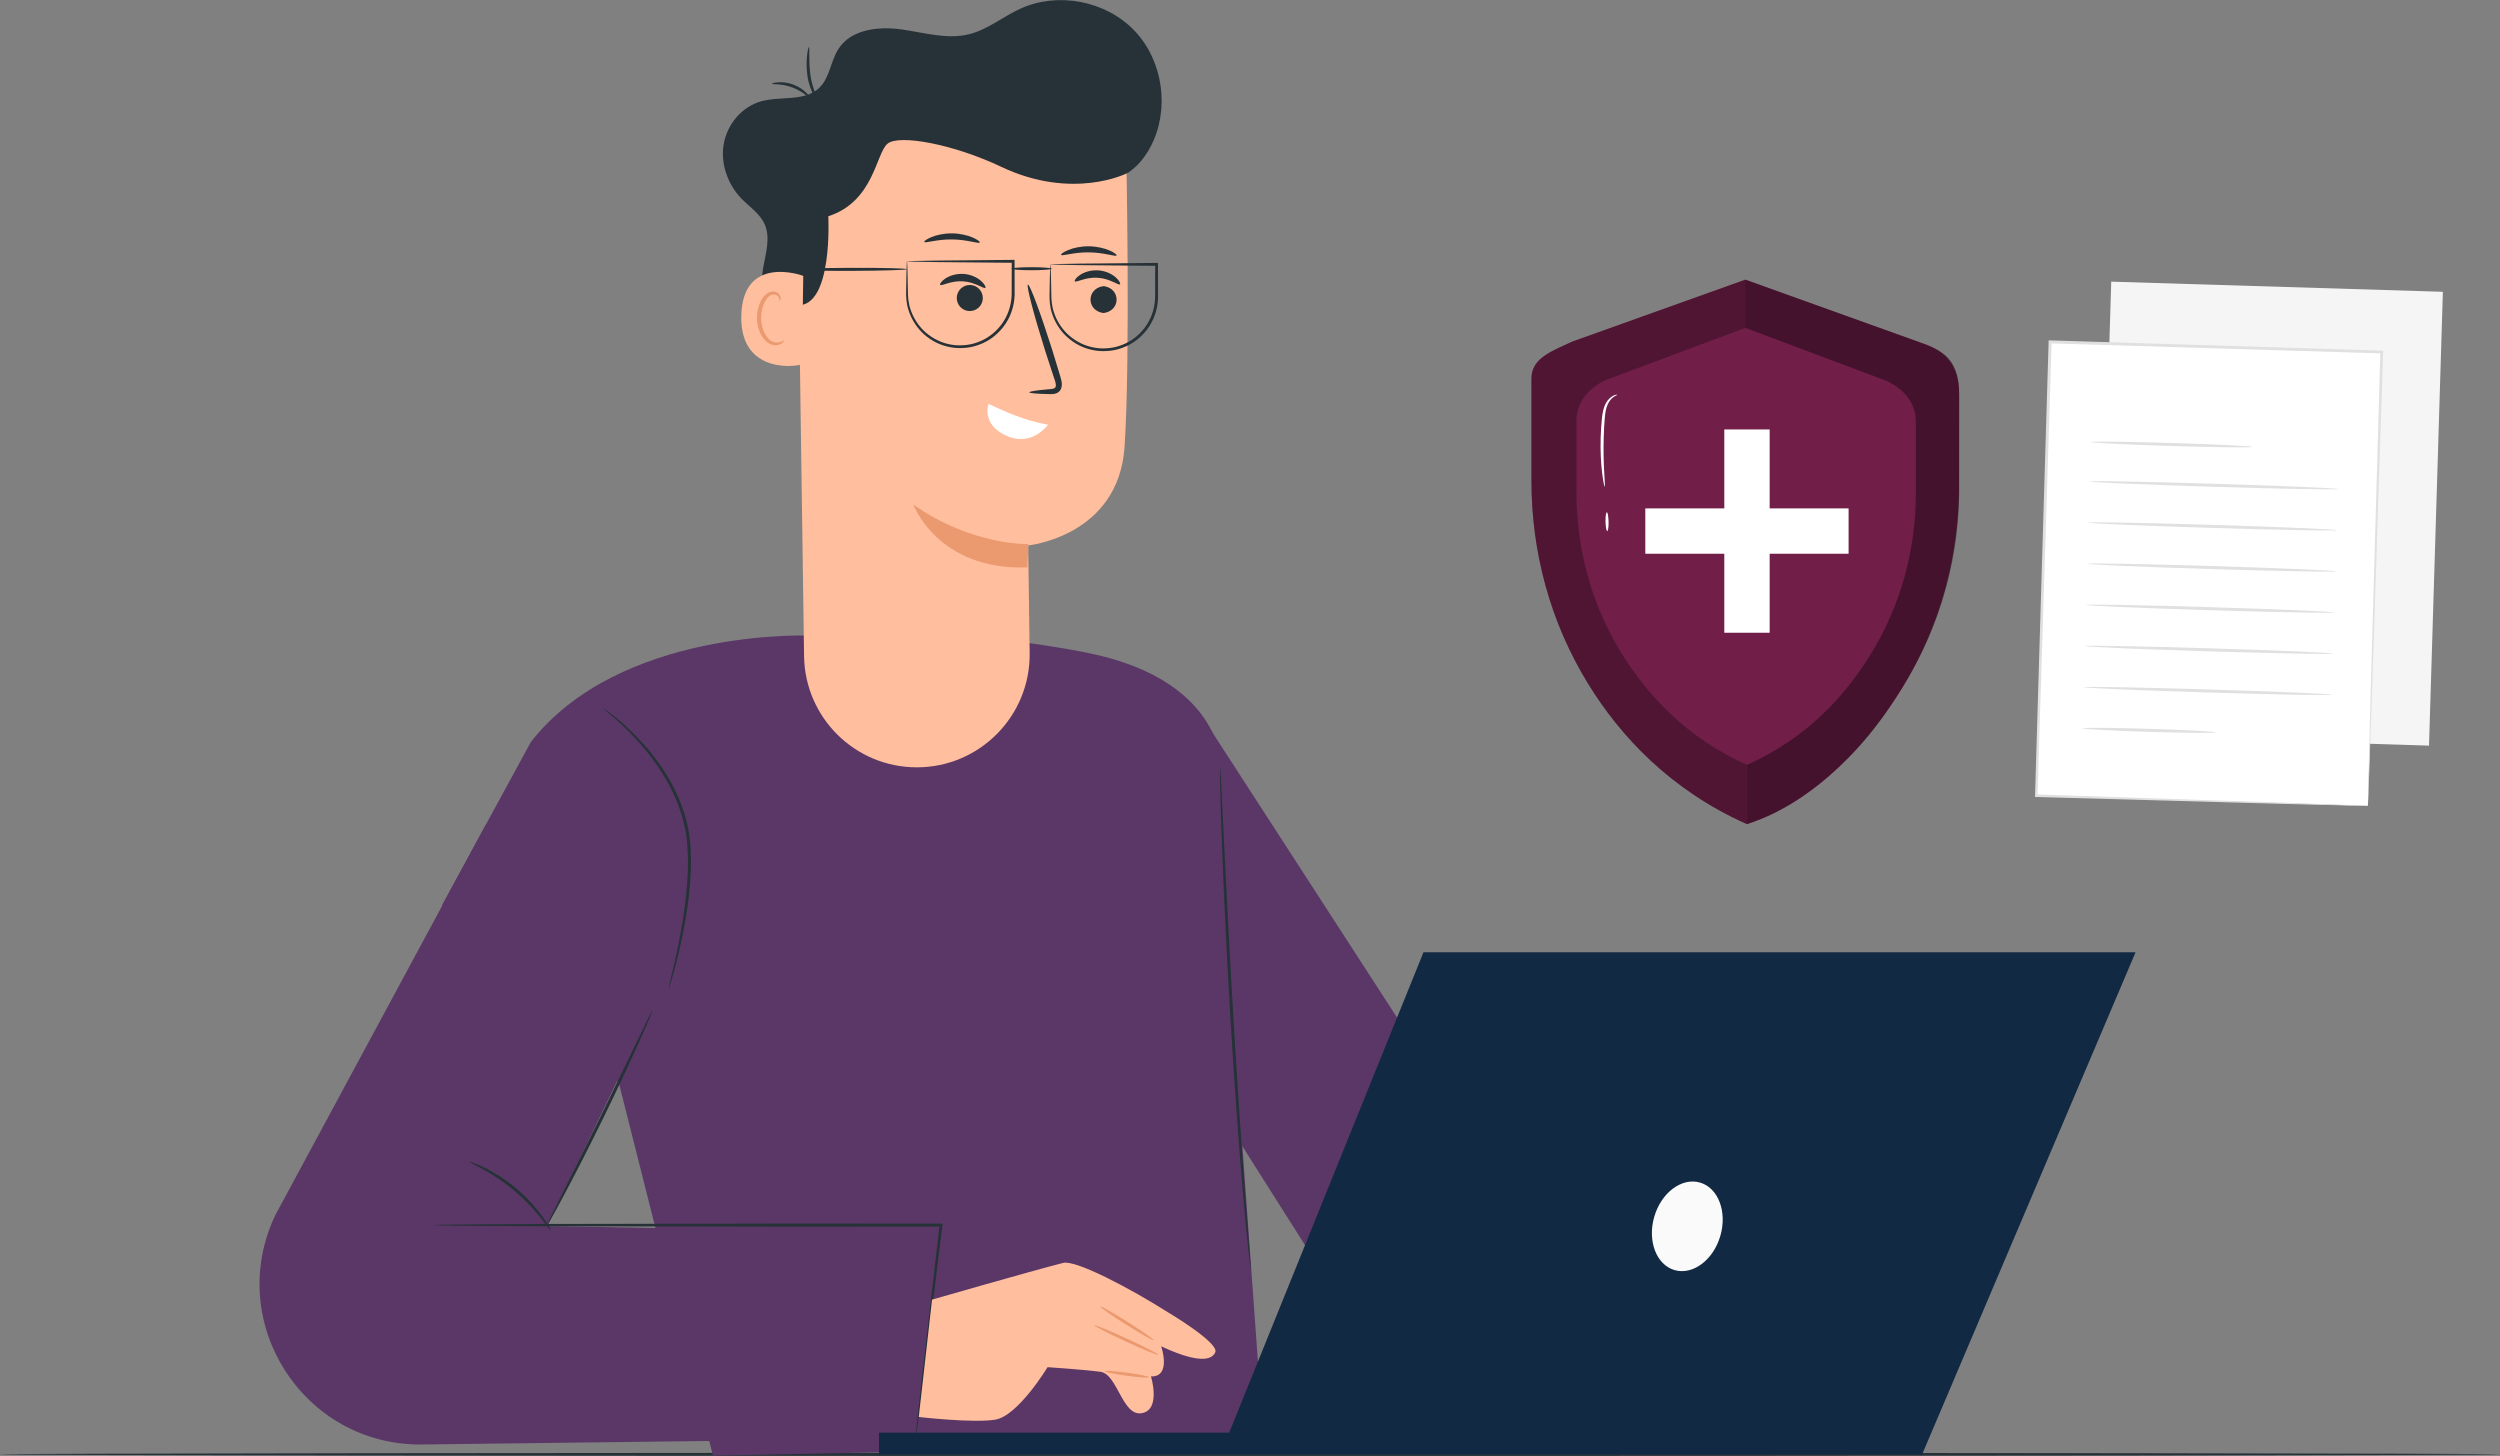
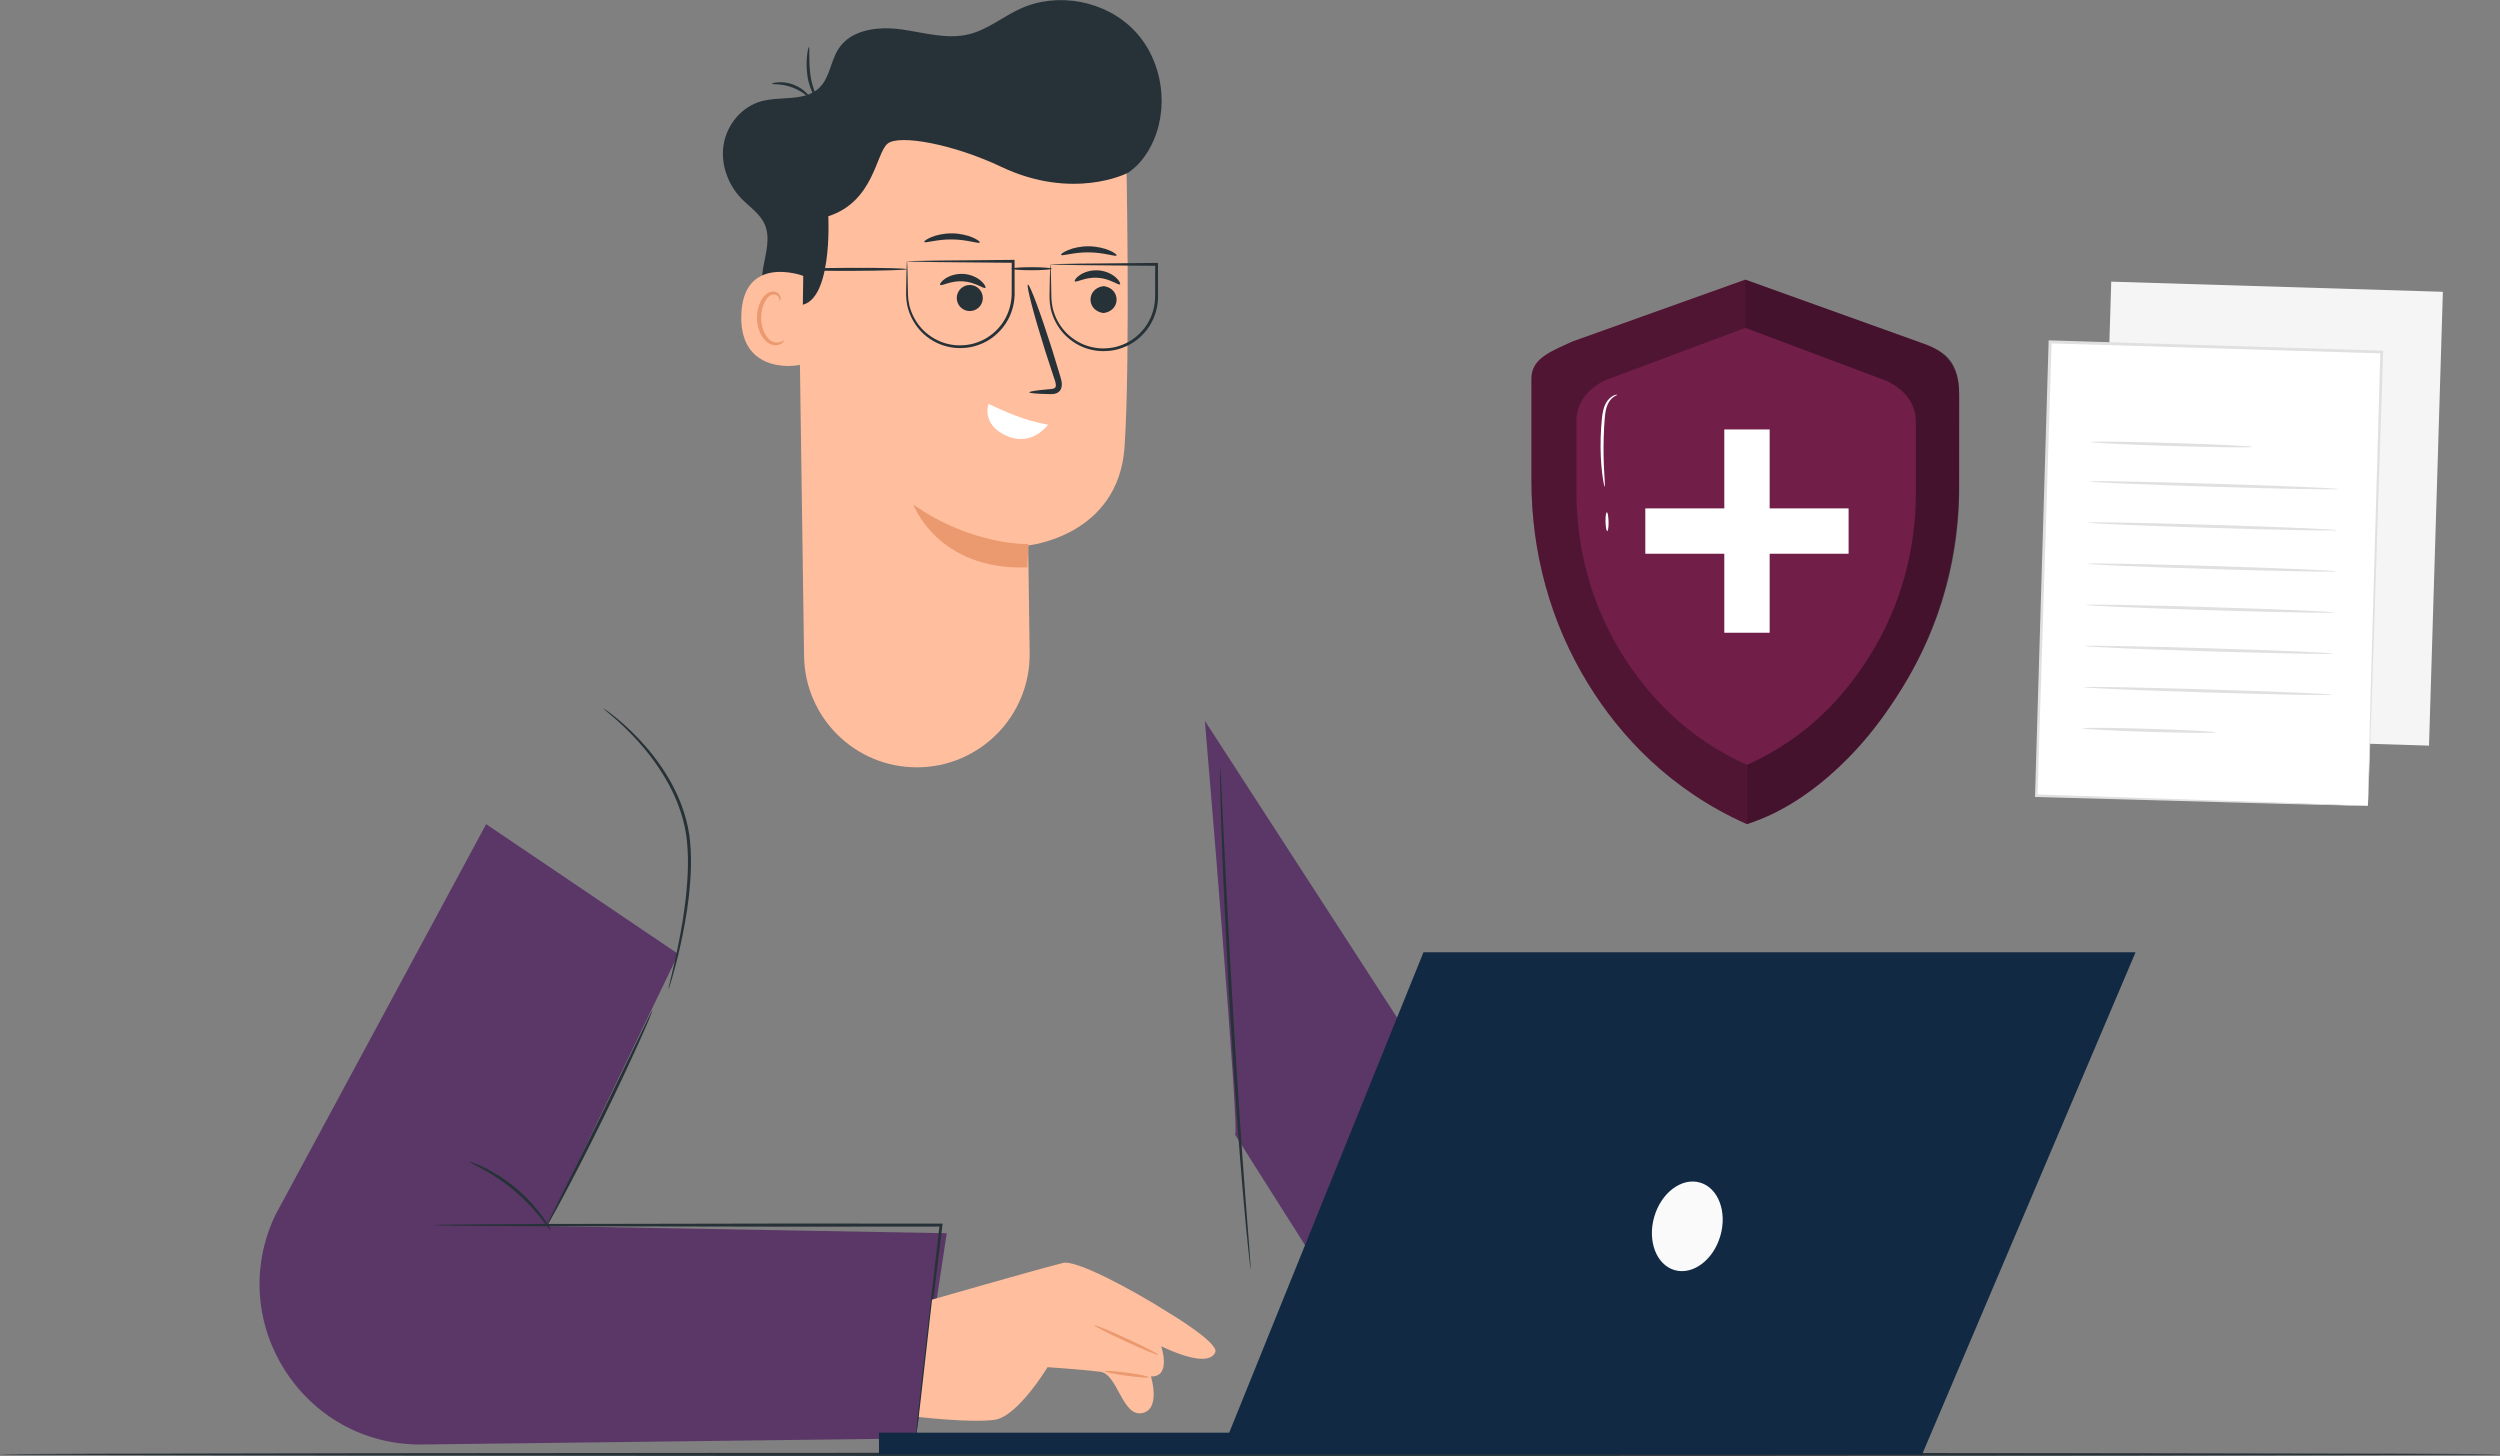
<svg xmlns="http://www.w3.org/2000/svg" id="Layer_2" viewBox="0 0 427.23 248.81">
  <rect x="0" y="0" width="427.23" height="248.81" fill="#808080" stroke="none" />
  <defs>
    <style>.cls-1{fill:#ffbe9d;}.cls-1,.cls-2,.cls-3,.cls-4,.cls-5,.cls-6,.cls-7,.cls-8,.cls-9,.cls-10,.cls-11{stroke-width:0px;}.cls-2{fill:#122943;}.cls-3{fill:#e0e0e0;}.cls-4{fill:#000;}.cls-5{fill:#eb996e;}.cls-6{fill:#263238;}.cls-7{fill:#711e49;}.cls-12{opacity:.3;}.cls-13{opacity:.4;}.cls-8{fill:#5a3767;}.cls-9{fill:#fafafa;}.cls-10{fill:#fff;}.cls-11{fill:#f5f5f5;}</style>
  </defs>
  <g id="Device">
    <rect class="cls-11" x="349.14" y="59.42" width="77.59" height="56.7" transform="translate(288.37 472.85) rotate(-88.25)" />
    <rect class="cls-10" x="338.71" y="69.72" width="77.59" height="56.7" transform="translate(267.95 472.4) rotate(-88.25)" />
    <path class="cls-3" d="M404.65,137.71s0-.13,0-.38c0-.26.01-.62.02-1.1.02-.98.06-2.4.1-4.24.1-3.71.24-9.1.42-15.93.39-13.65.94-33.01,1.59-55.91l.23.24c-17.07-.51-36.34-1.09-56.67-1.71h0s.27-.25.27-.25c-.9,28.97-1.74,55.78-2.42,77.55l-.21-.22c17.14.57,31.28,1.04,41.15,1.37,4.93.17,8.8.31,11.45.4,1.31.05,2.32.09,3.02.12.68.03,1.05.06,1.05.06,0,0-.33,0-1,0-.69-.02-1.68-.04-2.98-.07-2.64-.07-6.49-.17-11.4-.29-9.9-.28-24.09-.67-41.29-1.15h-.21s0-.22,0-.22c.65-21.77,1.45-48.58,2.32-77.55v-.26s.27,0,.27,0h0c20.33.63,39.6,1.23,56.66,1.75h.24s0,.24,0,.24c-.75,22.97-1.38,42.38-1.83,56.06-.23,6.8-.42,12.18-.55,15.87-.07,1.82-.12,3.22-.16,4.19-.02.46-.04.81-.05,1.07-.01.24-.02.35-.02.35Z" />
    <path class="cls-3" d="M384.89,76.38c0,.14-6.17.07-13.78-.16-7.61-.23-13.77-.54-13.76-.68,0-.14,6.17-.07,13.78.16,7.6.23,13.77.54,13.76.68Z" />
    <path class="cls-3" d="M399.57,83.58c0,.14-9.51-.03-21.22-.39-11.72-.36-21.21-.76-21.21-.91s9.51.03,21.23.39c11.72.36,21.21.76,21.21.91Z" />
    <path class="cls-3" d="M399.36,90.61c0,.14-9.51-.03-21.22-.39-11.72-.36-21.21-.76-21.21-.91,0-.14,9.51.03,21.23.39,11.72.36,21.21.76,21.21.91Z" />
    <path class="cls-3" d="M399.15,97.64c0,.14-9.51-.03-21.22-.39-11.72-.36-21.21-.76-21.21-.91,0-.14,9.51.03,21.23.39,11.72.36,21.21.76,21.21.91Z" />
    <path class="cls-3" d="M398.93,104.67c0,.14-9.51-.03-21.22-.39-11.72-.36-21.21-.76-21.21-.91,0-.14,9.51.03,21.23.39,11.72.36,21.21.76,21.21.91Z" />
    <path class="cls-3" d="M398.72,111.7c0,.14-9.51-.03-21.22-.39-11.72-.36-21.21-.76-21.21-.91,0-.14,9.51.03,21.23.39,11.72.36,21.21.76,21.21.91Z" />
    <path class="cls-3" d="M398.5,118.73c0,.14-9.51-.03-21.22-.39-11.72-.36-21.21-.76-21.21-.91,0-.14,9.51.03,21.23.39,11.72.36,21.21.76,21.21.91Z" />
    <path class="cls-3" d="M378.66,125.16c0,.14-5.11.1-11.41-.09-6.3-.19-11.4-.46-11.4-.61,0-.14,5.11-.1,11.41.09,6.3.19,11.4.46,11.4.61Z" />
    <path class="cls-6" d="M427.23,248.54c0,.15-95.65.28-213.61.28s-213.63-.12-213.63-.28,95.63-.28,213.63-.28,213.61.12,213.61.28Z" />
-     <path class="cls-8" d="M105.74,185.01l-30.2-30.33,15.18-27.88c15.18-19.43,47.32-18.18,47.32-18.18,0,0,21.87-2.11,47.39,2.86,25.53,4.97,23.47,21.86,23.47,21.86l3.42,62.57,3.67,50.95-94.15,1.9-16.1-63.75" />
    <path class="cls-8" d="M156.46,245.82l-84.33,1.03c-20.26.25-33.78-20.82-25.11-39.14l36.06-66.87,32.84,22.2-22.4,46.49,68.27,1.22-5.32,35.06Z" />
    <path class="cls-8" d="M205.9,123.18l67.67,104.48-39.48,2.58s-23.58-37.15-23.04-36.38c.96,1.39-5.15-70.68-5.15-70.68Z" />
    <path class="cls-6" d="M114.23,169.06s.02-.19.09-.54c.1-.4.21-.9.36-1.51.31-1.31.77-3.21,1.24-5.58.47-2.36.98-5.19,1.32-8.36.32-3.16.52-6.68.04-10.3-.54-3.61-1.9-6.89-3.49-9.62-1.6-2.74-3.39-4.99-5.02-6.76-1.63-1.77-3.07-3.09-4.1-3.96-1.02-.88-1.61-1.34-1.58-1.38.01-.01.17.09.46.29.29.21.73.5,1.25.93,1.07.83,2.56,2.12,4.24,3.87,1.68,1.75,3.53,4,5.17,6.77,1.64,2.76,3.04,6.09,3.59,9.79.49,3.7.27,7.25-.07,10.43-.37,3.18-.92,6.02-1.44,8.38-.52,2.36-1.03,4.25-1.41,5.55-.19.65-.34,1.15-.45,1.49-.11.34-.18.51-.2.51Z" />
    <path class="cls-6" d="M111.51,172.66s-.18.55-.58,1.51c-.4.96-1.01,2.34-1.77,4.03-1.53,3.39-3.7,8.05-6.2,13.15-2.5,5.1-4.86,9.67-6.61,12.95-.87,1.64-1.59,2.96-2.11,3.87-.51.91-.81,1.4-.84,1.38-.03-.02.2-.54.66-1.48.5-1.01,1.16-2.34,1.96-3.95,1.69-3.41,3.96-7.97,6.47-13.02,2.46-5.07,4.68-9.65,6.34-13.08.78-1.61,1.43-2.95,1.92-3.96.46-.93.73-1.44.76-1.43Z" />
    <path class="cls-6" d="M156.46,245.82s0-.06,0-.18c.01-.14.02-.31.04-.51.05-.48.12-1.15.2-1.99.2-1.78.47-4.31.83-7.5.75-6.46,1.8-15.57,3.04-26.3l.24.27c-7.59,0-16.03.01-24.91.02-17.01-.03-32.4-.06-43.58-.08-5.55-.03-10.05-.06-13.21-.08-1.53-.02-2.73-.04-3.59-.05-.39-.01-.7-.02-.93-.03-.21,0-.32-.02-.32-.03s.11-.02.32-.03c.24,0,.55-.02.93-.03.86-.01,2.06-.03,3.59-.05,3.15-.02,7.66-.05,13.21-.08,11.18-.02,26.57-.05,43.58-.08,8.88,0,17.32.02,24.91.02h.27s-.03.27-.03.27c-1.32,10.72-2.43,19.82-3.22,26.28-.41,3.18-.73,5.71-.96,7.49-.12.84-.21,1.5-.27,1.98-.03.21-.06.37-.08.51-.02.11-.03.17-.04.17Z" />
    <path class="cls-6" d="M94.11,210.26c-.07.04-.65-.81-1.68-2.11-1.03-1.29-2.57-3-4.5-4.63-1.93-1.63-3.87-2.86-5.32-3.66-1.45-.81-2.39-1.23-2.36-1.31.02-.06,1.02.25,2.53.98,1.51.73,3.52,1.93,5.48,3.59,1.96,1.66,3.49,3.44,4.46,4.8.98,1.37,1.44,2.3,1.39,2.33Z" />
    <path class="cls-6" d="M213.73,216.88s-.06-.3-.13-.86c-.07-.61-.16-1.44-.28-2.49-.23-2.16-.54-5.29-.87-9.17-.68-7.75-1.47-18.46-2.18-30.31-.7-11.85-1.19-22.58-1.47-30.35-.14-3.89-.24-7.03-.28-9.2-.02-1.05-.03-1.89-.04-2.5,0-.57,0-.87.02-.87.02,0,.05.3.08.87.03.62.08,1.45.14,2.5.11,2.22.26,5.35.45,9.2.38,7.77.92,18.49,1.62,30.34.7,11.84,1.43,22.56,2.02,30.31.3,3.84.54,6.96.71,9.18.08,1.05.14,1.88.18,2.5.04.57.05.87.03.87Z" />
    <path class="cls-1" d="M159.29,222.09s16.83-4.85,22.39-6.27c2.17-.55,11.46,4.35,17.88,8.42,0,0,8.84,5.24,8.12,6.86-.79,1.78-4.05,1.41-9.24-1.03,0,0,1.81,5.27-1.75,5.15,0,0,1.77,5.69-1.57,6.28-3.34.59-4.12-6.67-7.07-7.07-2.94-.39-9.03-.79-9.03-.79,0,0-5.07,8.39-8.99,8.98-3.93.59-13.02-.47-13.02-.47l2.27-20.07Z" />
-     <path class="cls-5" d="M188,223.25c.08-.12,2.18,1.07,4.7,2.66,2.52,1.59,4.5,2.97,4.42,3.1-.08.12-2.18-1.07-4.7-2.66-2.52-1.59-4.5-2.97-4.42-3.1Z" />
+     <path class="cls-5" d="M188,223.25Z" />
    <path class="cls-5" d="M187.01,226.48c.06-.13,2.56.89,5.58,2.29,3.02,1.39,5.42,2.63,5.36,2.76-.06.13-2.56-.89-5.58-2.29-3.02-1.39-5.42-2.63-5.36-2.76Z" />
    <path class="cls-5" d="M188.81,234.33c.02-.14,1.72-.03,3.8.26,2.08.28,3.75.63,3.73.77-.02.14-1.72.03-3.8-.26-2.08-.28-3.75-.63-3.73-.77Z" />
    <path class="cls-6" d="M137.4,48.54c.39,1.29-.05,2.79-1.08,3.65-1.03.87-2.59,1.04-3.79.44-2.28-1.16-2.57-4.3-2.12-6.82s1.3-5.2.25-7.53c-.81-1.78-2.56-2.91-3.92-4.31-2.38-2.44-3.64-6-3.06-9.36.58-3.36,3.1-6.38,6.38-7.29,3.35-.94,7.48.09,9.97-2.33,1.81-1.76,1.92-4.64,3.32-6.73,2.17-3.26,6.76-3.77,10.64-3.24,3.88.53,7.82,1.77,11.62.83,3.17-.79,5.78-3,8.75-4.36,6.44-2.95,14.68-1.35,19.55,3.79,4.88,5.14,6.03,13.45,2.75,19.73-1.18,2.26-2.96,4.3-5.31,5.26" />
    <path class="cls-1" d="M156.7,131.13h0c10.74-.01,19.4-8.8,19.26-19.54l-.25-18.38s15.44-1.55,16.47-16.85c1.02-15.3.28-50.6.28-50.6h0c-17.31-8.58-37.91-7.13-53.84,3.81l-2.36,1.62,1.15,80.94c.15,10.55,8.75,19.02,19.3,19Z" />
    <path class="cls-6" d="M188.39,53.47c-2.72-.54-2.7-4.05.03-4.55.12-.02.25-.02.37,0,2.72.54,2.7,4.05-.03,4.55-.12.02-.25.02-.37,0Z" />
    <path class="cls-6" d="M191.4,48.58c-.25.25-1.69-.99-3.8-1.11-2.11-.16-3.7.88-3.92.6-.11-.13.16-.59.85-1.06.68-.47,1.83-.89,3.15-.81,1.31.09,2.4.66,3.01,1.22.63.56.83,1.06.7,1.17Z" />
    <path class="cls-6" d="M167,49.1c1.01.7,1.26,2.09.56,3.1-.7,1.01-2.09,1.26-3.1.56-1.01-.7-1.26-2.09-.56-3.1.7-1.01,2.09-1.26,3.1-.56Z" />
    <path class="cls-6" d="M168.39,49.19c-.25.25-1.69-.99-3.8-1.11-2.11-.16-3.7.88-3.92.6-.11-.13.16-.59.85-1.06.68-.47,1.83-.89,3.15-.81,1.31.09,2.4.66,3.01,1.22.63.56.83,1.06.71,1.17Z" />
    <path class="cls-6" d="M175.9,67.05c0-.17,1.31-.36,3.45-.54.56-.03.99-.13,1.05-.43.12-.33-.06-.93-.31-1.6-.47-1.42-.94-2.87-1.43-4.38-1.97-6.23-3.31-11.36-3-11.46.32-.1,2.17,4.87,4.14,11.1.46,1.52.91,2.97,1.34,4.4.17.65.51,1.41.18,2.31-.18.45-.63.75-1,.83-.37.09-.68.07-.95.07-2.14-.04-3.47-.15-3.48-.31Z" />
    <path class="cls-10" d="M168.92,69.01c2.7,1.25,5.92,2.81,10.18,3.57,0,0-2.68,3.8-7,1.94-4.49-1.93-3.17-5.51-3.17-5.51Z" />
    <path class="cls-5" d="M175.74,92.99s-9.72.26-19.65-6.76c0,0,4.12,11.28,19.47,10.73l.18-3.97Z" />
    <path class="cls-6" d="M192.56,29.62s-9.24,4.7-21.5-1.13c-8.04-3.82-17.37-5.58-19.38-3.94s-2.29,9.86-10.13,12.41c0,0,.85,15.65-5.41,15.21-6.26-.44-2.82-24.77-2.82-24.77l15.13-7.76,16.61-3.47,15.75,1.91,12.22,3.09-.46,8.45Z" />
    <path class="cls-1" d="M137.27,47.15c-.25-.13-10.35-3.69-10.59,6.8-.24,10.49,10.34,8.56,10.37,8.26.02-.3.22-15.06.22-15.06Z" />
    <path class="cls-5" d="M133.94,58.16s-.19.12-.5.26c-.3.13-.82.21-1.37,0-1.1-.43-1.99-2.21-2-4.1,0-.96.21-1.86.57-2.6.34-.76.85-1.28,1.41-1.37.56-.12.95.23,1.07.53.13.3.06.5.12.52.03.03.23-.17.15-.61-.04-.21-.16-.46-.4-.67-.25-.21-.61-.32-1-.29-.81.04-1.55.77-1.94,1.58-.43.82-.7,1.84-.7,2.91.02,2.11,1.06,4.12,2.56,4.59.73.21,1.35,0,1.68-.24.33-.25.39-.48.35-.5Z" />
    <path class="cls-6" d="M131.93,14.32c-.06-.12,1.66-.61,3.64.13,1.98.73,2.96,2.23,2.84,2.28-.11.11-1.19-1.13-3.02-1.79-1.82-.7-3.44-.47-3.46-.62Z" />
    <path class="cls-6" d="M138.24,8.04c.18.01-.1,2.21.26,4.83.36,2.65,1.6,4.49,1.46,4.57-.05.04-.43-.37-.88-1.16-.44-.78-.91-1.97-1.1-3.33-.38-2.75.15-4.93.25-4.91Z" />
    <path class="cls-6" d="M181.33,43.55c-.06-.12.39-.48,1.24-.83.85-.35,2.11-.64,3.52-.63,1.41.02,2.66.34,3.5.7.84.36,1.29.73,1.23.86-.13.28-2.15-.51-4.74-.52-2.59-.05-4.63.7-4.75.42Z" />
    <path class="cls-6" d="M157.95,41.34c-.06-.12.39-.48,1.24-.83.85-.35,2.11-.64,3.52-.63,1.41.02,2.66.34,3.5.7.84.36,1.29.73,1.23.86-.13.28-2.15-.51-4.74-.52-2.59-.05-4.63.7-4.75.42Z" />
    <path class="cls-6" d="M179.52,45.2s.03.23.04.62c.01.44.03,1,.05,1.69.02.74.03,1.62.05,2.63,0,1.01.06,2.19.5,3.4.42,1.2,1.14,2.44,2.21,3.49,1.08,1.03,2.49,1.89,4.13,2.27.82.19,1.68.29,2.56.22.88-.04,1.77-.22,2.62-.55,1.71-.63,3.26-1.86,4.31-3.49,1-1.55,1.45-3.36,1.41-5.12,0-1.79,0-3.52.01-5.17l.24.24c-5.24-.05-9.72-.09-12.98-.12-1.56-.03-2.82-.05-3.77-.07-.4-.01-.74-.02-1.02-.03-.23,0-.36-.02-.37-.03-.02-.02.43-.04,1.29-.06.93-.02,2.17-.04,3.71-.07,3.29-.03,7.83-.07,13.14-.12h.24s0,.24,0,.24c0,1.65,0,3.38.01,5.17.06,1.82-.42,3.77-1.48,5.4-1.11,1.72-2.76,3.03-4.57,3.68-.9.35-1.84.53-2.77.57-.93.06-1.84-.04-2.7-.25-1.73-.41-3.21-1.33-4.32-2.43-1.11-1.12-1.84-2.42-2.26-3.69-.43-1.27-.47-2.49-.44-3.54.02-1.03.04-1.93.05-2.69.02-.68.04-1.23.05-1.67.01-.38.03-.56.04-.55Z" />
    <path class="cls-6" d="M155.01,44.68s.03.23.04.62c.01.44.03,1,.05,1.69.02.74.03,1.62.05,2.63,0,1.01.06,2.19.5,3.4.42,1.2,1.14,2.44,2.21,3.49,1.08,1.03,2.49,1.89,4.13,2.27.82.19,1.68.29,2.56.22.88-.04,1.77-.22,2.62-.55,1.71-.63,3.26-1.86,4.31-3.49,1-1.55,1.45-3.36,1.41-5.12,0-1.79,0-3.52.01-5.17l.24.24c-5.24-.05-9.72-.09-12.98-.12-1.56-.03-2.82-.05-3.77-.07-.4-.01-.74-.02-1.02-.03-.23,0-.36-.02-.37-.03-.02-.02.43-.04,1.29-.06.93-.02,2.17-.04,3.71-.07,3.29-.03,7.83-.07,13.14-.12h.24s0,.24,0,.24c0,1.65,0,3.38.01,5.17.06,1.82-.42,3.77-1.48,5.4-1.11,1.72-2.76,3.03-4.57,3.68-.9.35-1.84.53-2.77.57-.93.06-1.84-.04-2.7-.25-1.73-.41-3.21-1.33-4.32-2.43-1.11-1.12-1.84-2.42-2.26-3.69-.43-1.27-.47-2.49-.44-3.54.02-1.03.04-1.93.05-2.69.02-.68.04-1.23.05-1.67.01-.38.03-.56.04-.55Z" />
    <path class="cls-6" d="M179.74,45.92c0,.14-1.55.26-3.45.26s-3.45-.12-3.45-.26,1.55-.26,3.45-.26,3.45.12,3.45.26Z" />
    <path class="cls-6" d="M135.89,46.06c0-.14,4.28-.27,9.56-.29,5.28-.02,9.56.09,9.56.23,0,.14-4.28.27-9.56.29-5.28.02-9.56-.09-9.56-.23Z" />
    <path class="cls-7" d="M328.02,58.48l-29.77-10.69-29.48,10.55c-3.76,1.78-7.06,2.84-7.06,6.35v17.46c0,12.12,3.18,24.14,9.71,34.74,5.5,8.92,14.01,18.11,27.12,23.95,12.05-3.91,21.04-14.35,26.54-23.27,6.53-10.61,9.71-22.62,9.71-34.74v-15.7c0-5-2.65-7.44-6.77-8.64Z" />
    <g class="cls-12">
      <path class="cls-4" d="M298.54,130.71c-10.37-4.62-17.11-12.05-21.46-19.11-5.17-8.39-7.68-17.89-7.68-27.49v-12.24c0-2.77,1.67-5.37,5-6.92l23.86-8.92v-8.23s-29.49,10.55-29.49,10.55c-3.09,1.35-7.06,2.84-7.06,6.35v17.46c0,12.12,3.18,24.14,9.71,34.74,5.5,8.92,14.01,18.11,27.12,23.95v-10.13Z" />
    </g>
    <g class="cls-13">
      <path class="cls-4" d="M298.54,140.84c2.09-.7,4.01-1.5,5.85-2.51,4.94-2.69,9.16-6.39,12.38-9.74,3.6-3.74,6.28-7.79,8.61-11.57,6.53-10.61,9.71-22.62,9.42-35.07l.02-14.41c-.02-7.18-3.7-7.71-6.79-9.06l-29.77-10.69v8.23s24.15,9.07,24.15,9.07c3.32,1.55,5,4.15,5,6.92v12.24c0,9.59-2.51,19.09-7.68,27.49-4.35,7.06-10.8,14.34-21.17,18.96v10.13Z" />
    </g>
    <path class="cls-10" d="M274.23,83.16c-.07,0-.27-.91-.45-2.42-.18-1.51-.31-3.61-.24-5.93.03-1.16.11-2.26.21-3.26.1-1,.28-1.93.67-2.63.38-.7.91-1.12,1.3-1.31.4-.19.66-.18.66-.15.05.07-1.01.27-1.63,1.63-.31.65-.45,1.52-.52,2.51-.08.99-.14,2.08-.17,3.23-.07,2.3,0,4.38.09,5.88.08,1.51.16,2.44.08,2.45Z" />
    <path class="cls-10" d="M274.66,90.76c-.14,0-.27-.71-.29-1.6-.02-.89.08-1.61.23-1.61.14,0,.27.71.29,1.6.02.89-.08,1.61-.23,1.61Z" />
    <rect class="cls-10" x="294.67" y="73.39" width="7.75" height="34.74" />
    <rect class="cls-10" x="294.67" y="73.39" width="7.75" height="34.74" transform="translate(207.78 389.3) rotate(-90)" />
    <polygon class="cls-2" points="243.26 162.74 210.06 244.83 150.21 244.83 150.21 248.54 328.48 248.54 364.95 162.74 243.26 162.74" />
    <path class="cls-9" d="M293.99,211.21c-1.2,4.13-4.7,6.74-7.82,5.84-3.12-.91-4.67-4.99-3.47-9.12s4.7-6.74,7.82-5.84c3.12.91,4.67,4.99,3.47,9.12Z" />
  </g>
</svg>